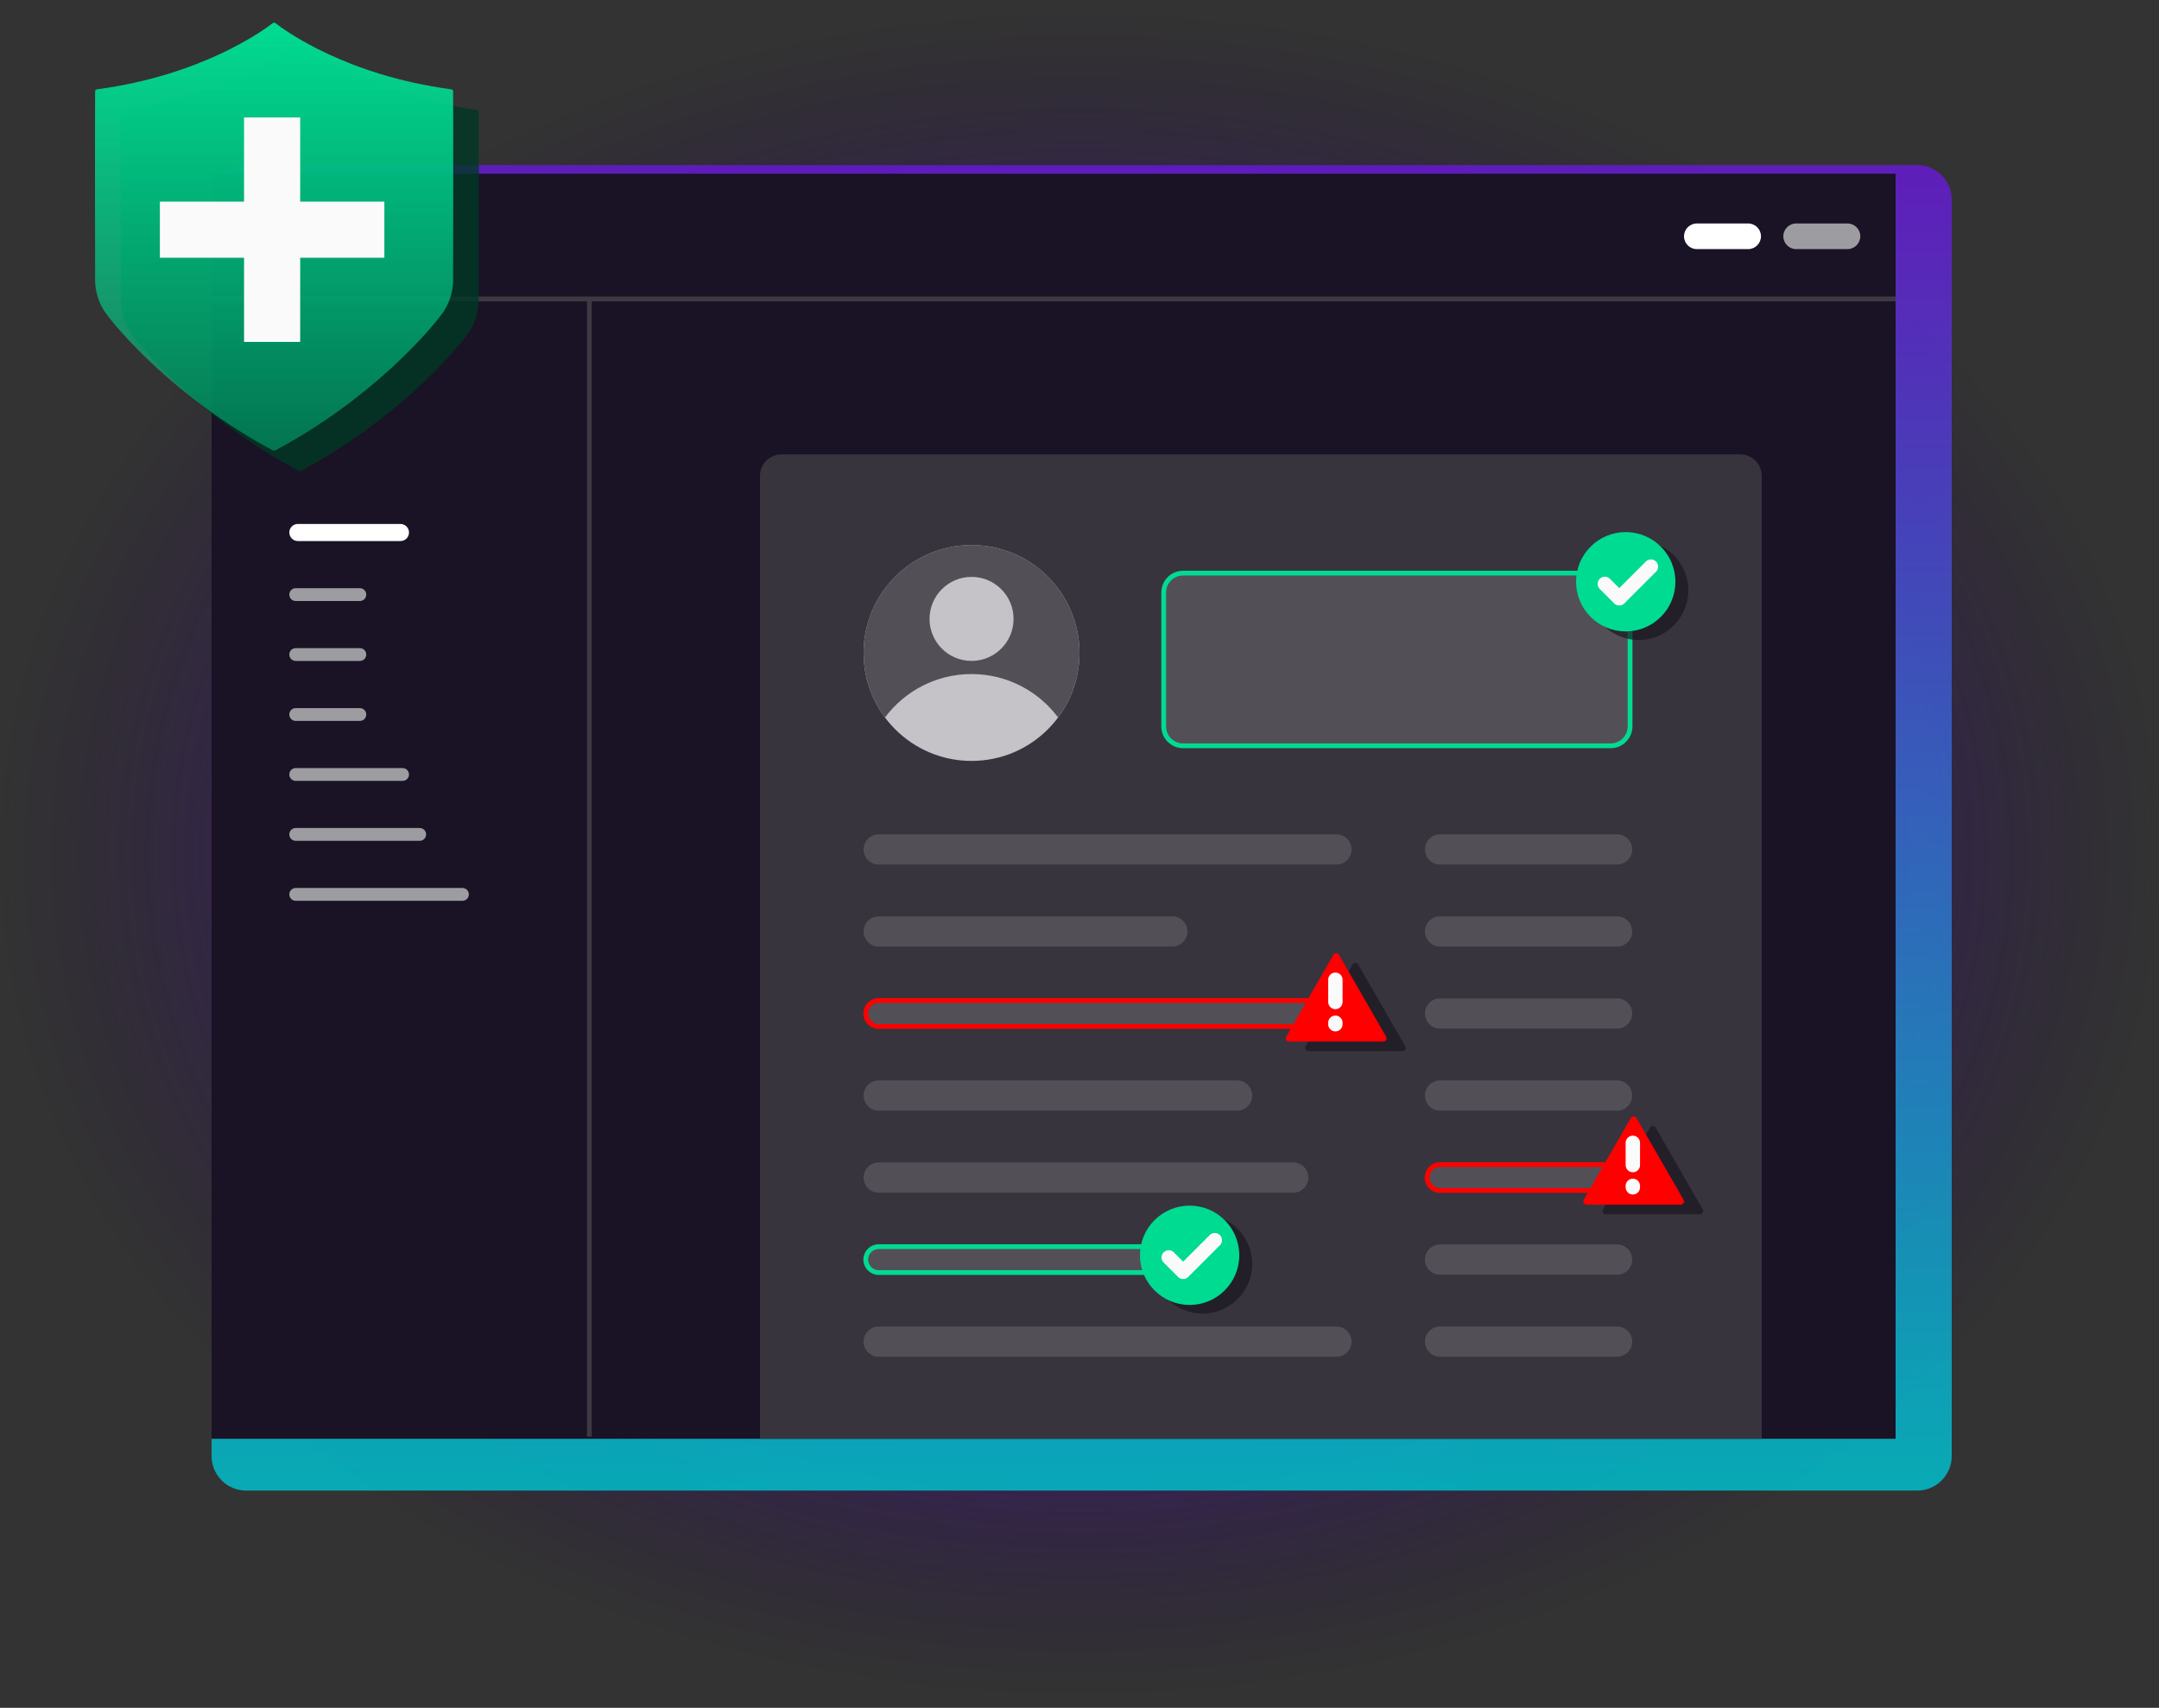
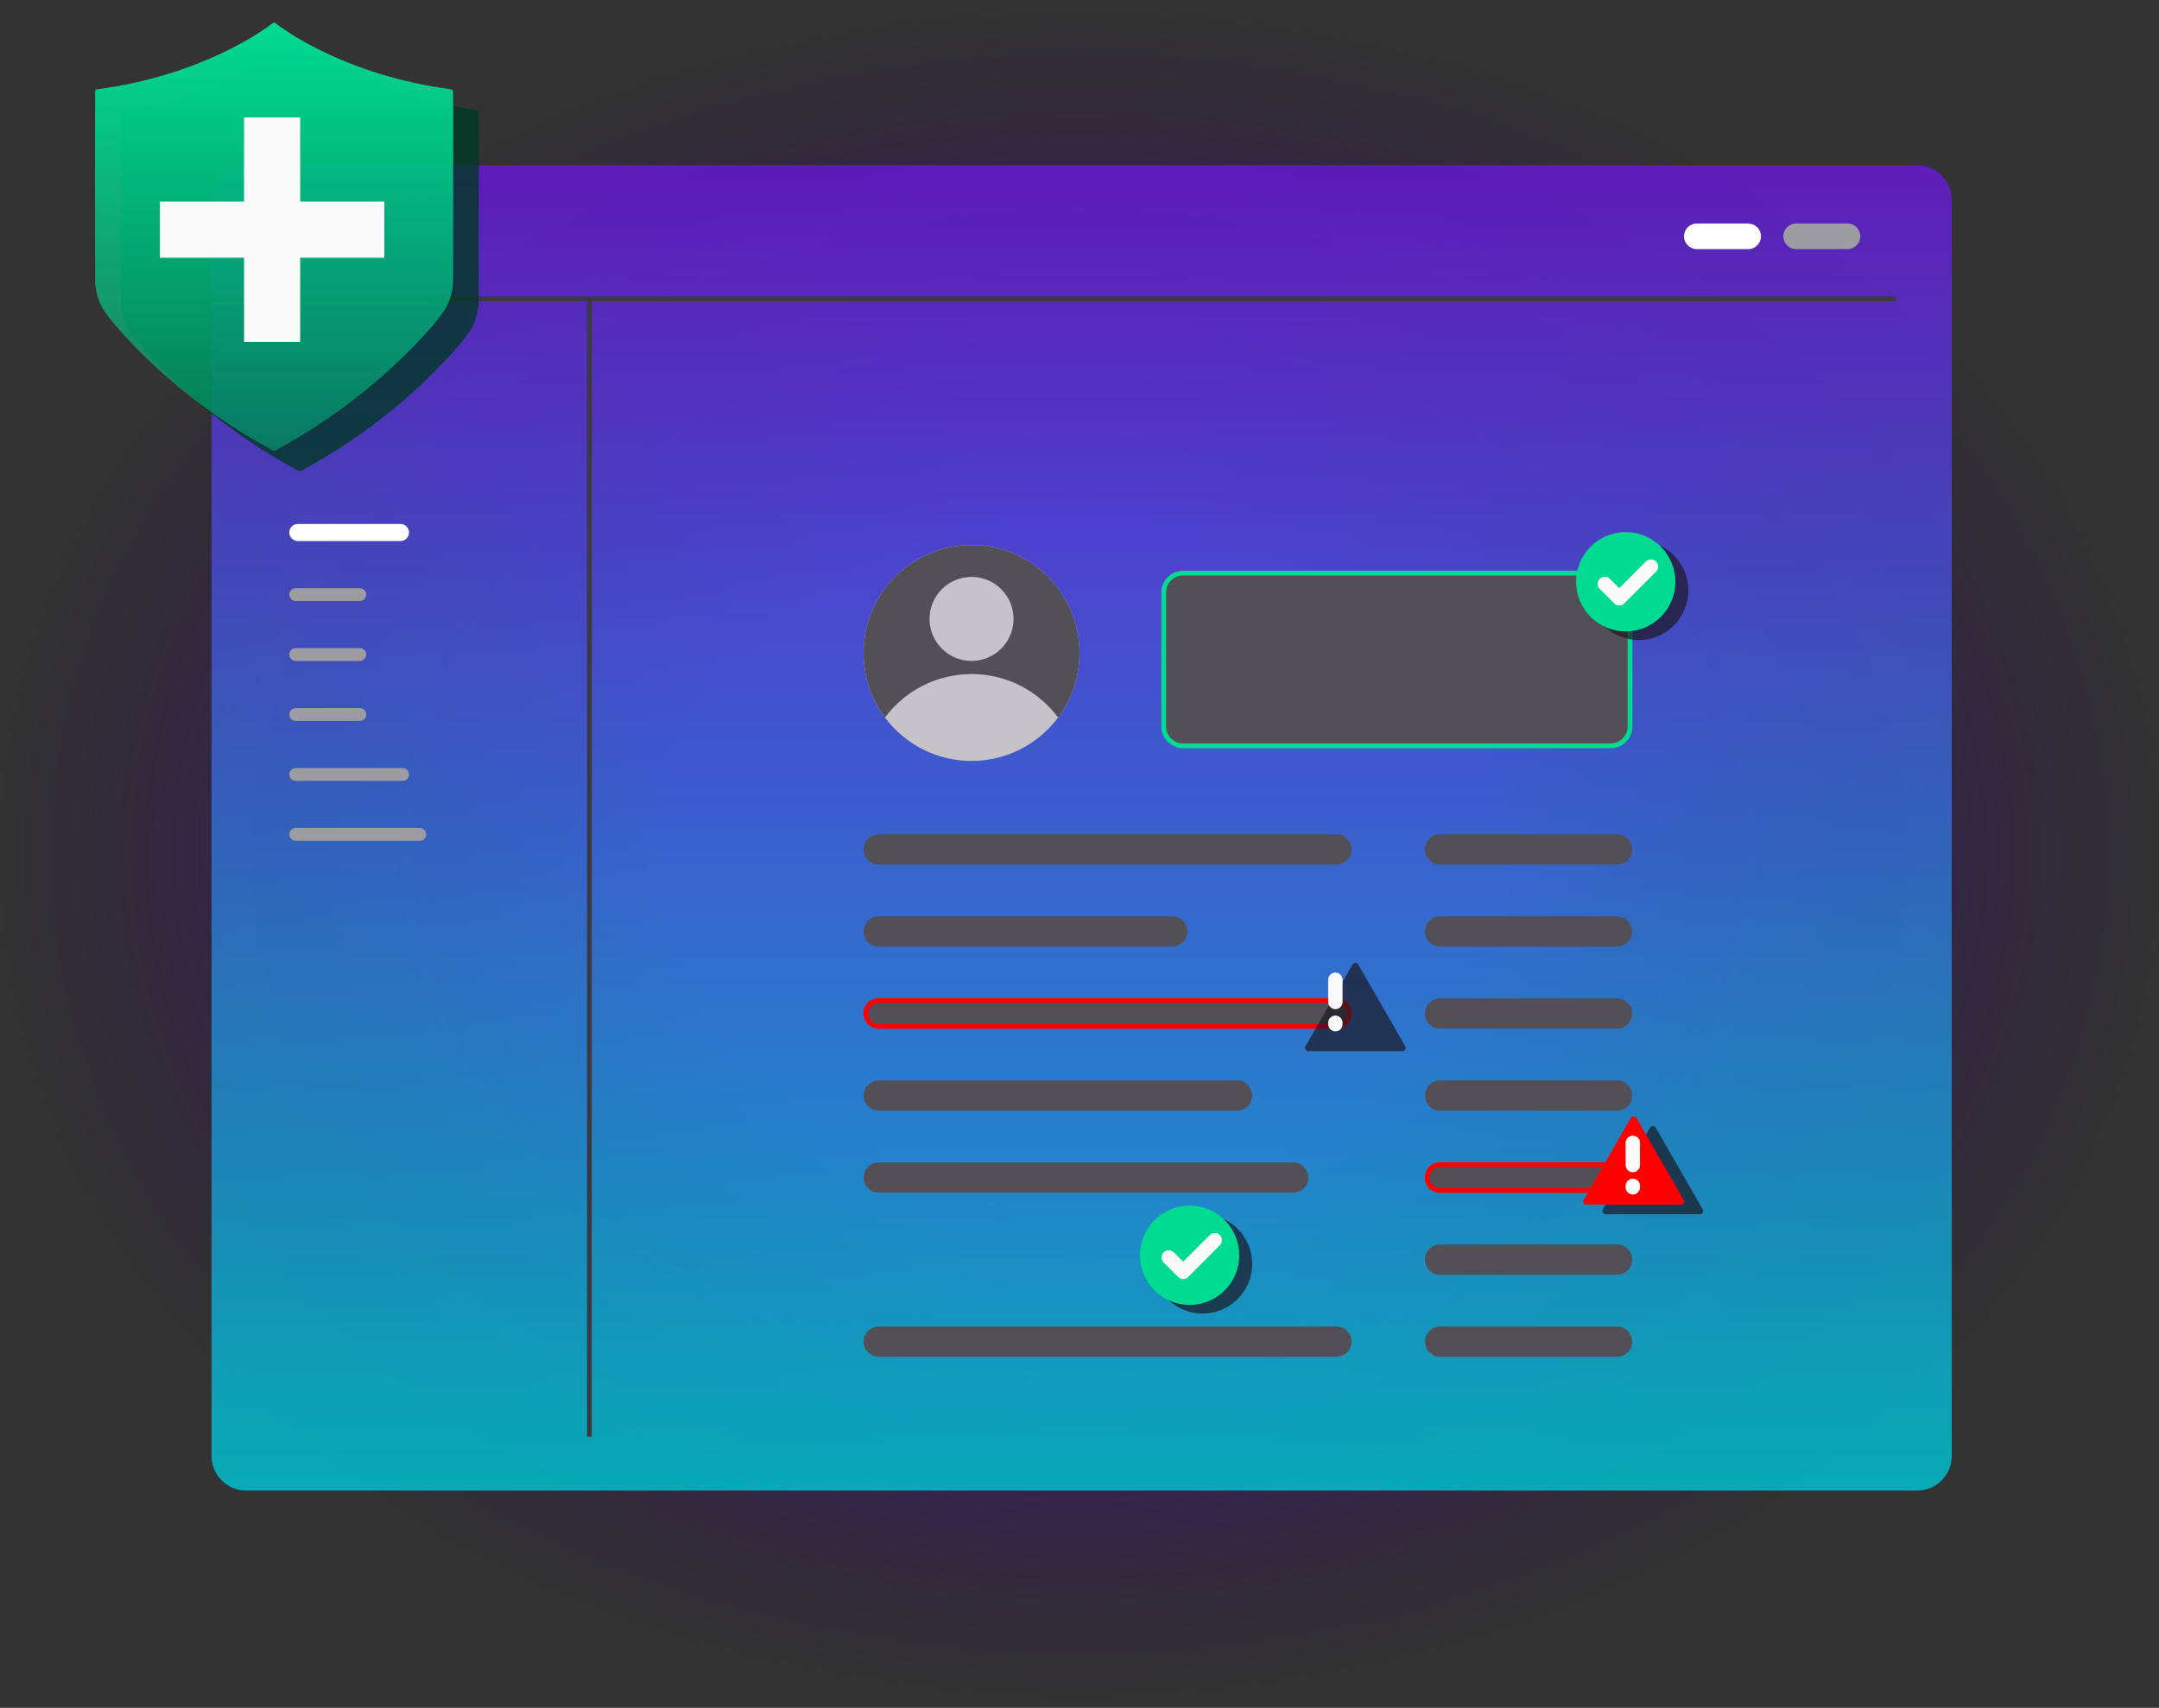
<svg xmlns="http://www.w3.org/2000/svg" width="450" height="356" viewBox="0 0 450 356" fill="none">
  <rect x="0" y="0" width="450" height="356" fill="#333333" stroke="none" />
  <path d="M225 354.881C349.264 354.881 450 275.689 450 178C450 80.311 349.264 1.118 225 1.118C100.736 1.118 0 80.311 0 178C0 275.689 100.736 354.881 225 354.881Z" fill="url(#paint0_radial_1450_1120)" />
  <path opacity="0.85" d="M399.6 34.419H51.3C47.323 34.419 44.1 37.642 44.1 41.619V303.519C44.1 307.495 47.323 310.719 51.3 310.719H399.6C403.576 310.719 406.8 307.495 406.8 303.519V41.619C406.8 37.642 403.576 34.419 399.6 34.419Z" fill="url(#paint1_linear_1450_1120)" />
-   <path d="M395.1 36.219H44.1V299.919H395.1V36.219Z" fill="#1A1225" />
  <path d="M364.366 46.583H353.673C352.197 46.583 351 47.78 351 49.256C351 50.733 352.197 51.929 353.673 51.929H364.366C365.843 51.929 367.04 50.733 367.04 49.256C367.04 47.78 365.843 46.583 364.366 46.583Z" fill="white" />
  <path d="M385.066 46.583H374.373C372.897 46.583 371.7 47.78 371.7 49.256C371.7 50.733 372.897 51.929 374.373 51.929H385.066C386.543 51.929 387.74 50.733 387.74 49.256C387.74 47.78 386.543 46.583 385.066 46.583Z" fill="#9D9DA1" />
  <path d="M83.468 109.219H62.082C61.098 109.219 60.3 110.016 60.3 111.001C60.3 111.985 61.098 112.783 62.082 112.783H83.468C84.453 112.783 85.25 111.985 85.25 111.001C85.25 110.016 84.453 109.219 83.468 109.219Z" fill="white" />
  <path d="M75.003 122.611H61.636C60.898 122.611 60.3 123.21 60.3 123.948C60.3 124.686 60.898 125.285 61.636 125.285H75.003C75.741 125.285 76.34 124.686 76.34 123.948C76.34 123.21 75.741 122.611 75.003 122.611Z" fill="#9D9DA1" />
  <path d="M75.003 135.105H61.636C60.898 135.105 60.3 135.704 60.3 136.442C60.3 137.18 60.898 137.778 61.636 137.778H75.003C75.741 137.778 76.34 137.18 76.34 136.442C76.34 135.704 75.741 135.105 75.003 135.105Z" fill="#9D9DA1" />
  <path d="M75.003 147.607H61.636C60.898 147.607 60.3 148.205 60.3 148.944C60.3 149.682 60.898 150.28 61.636 150.28H75.003C75.741 150.28 76.34 149.682 76.34 148.944C76.34 148.205 75.741 147.607 75.003 147.607Z" fill="#9D9DA1" />
  <path d="M83.914 160.109H61.636C60.898 160.109 60.3 160.707 60.3 161.446C60.3 162.184 60.898 162.782 61.636 162.782H83.914C84.652 162.782 85.25 162.184 85.25 161.446C85.25 160.707 84.652 160.109 83.914 160.109Z" fill="#9D9DA1" />
  <path d="M87.478 172.602H61.636C60.898 172.602 60.3 173.2 60.3 173.938C60.3 174.677 60.898 175.275 61.636 175.275H87.478C88.216 175.275 88.815 174.677 88.815 173.938C88.815 173.2 88.216 172.602 87.478 172.602Z" fill="#9D9DA1" />
-   <path d="M96.389 185.103H61.636C60.898 185.103 60.3 185.701 60.3 186.44C60.3 187.178 60.898 187.776 61.636 187.776H96.389C97.127 187.776 97.726 187.178 97.726 186.44C97.726 185.701 97.127 185.103 96.389 185.103Z" fill="#9D9DA1" />
  <path d="M395.1 62.319H44.1" stroke="#3C3941" />
  <path d="M122.85 62.769V299.469" stroke="#3C3941" />
-   <path d="M158.4 99.219C158.4 96.734 160.415 94.719 162.9 94.719H362.7C365.185 94.719 367.2 96.734 367.2 99.219V299.919H158.4V99.219Z" fill="#37343D" />
  <path d="M202.5 158.618C214.926 158.618 225 148.545 225 136.118C225 123.692 214.926 113.618 202.5 113.618C190.074 113.618 180 123.692 180 136.118C180 148.545 190.074 158.618 202.5 158.618Z" fill="#C5C3C8" />
  <path d="M202.5 140.51C209.883 140.51 216.436 144.071 220.542 149.56C223.34 145.806 225 141.155 225 136.11C225 123.691 214.927 113.618 202.5 113.618C190.073 113.618 180 123.691 180 136.118C180 141.155 181.66 145.814 184.458 149.56C188.564 144.063 195.117 140.51 202.5 140.51ZM202.5 120.256C207.335 120.256 211.257 124.177 211.257 129.013C211.257 133.848 207.335 137.77 202.5 137.77C197.665 137.77 193.743 133.848 193.743 129.013C193.743 124.177 197.665 120.256 202.5 120.256Z" fill="#534F57" />
  <path d="M335.7 119.469H246.6C244.363 119.469 242.55 121.282 242.55 123.519V151.419C242.55 153.655 244.363 155.469 246.6 155.469H335.7C337.937 155.469 339.75 153.655 339.75 151.419V123.519C339.75 121.282 337.937 119.469 335.7 119.469Z" fill="#534F57" stroke="#00DB92" />
  <path opacity="0.8" d="M62.259 98.163C62.405 98.226 62.571 98.226 62.696 98.163C82.867 87.413 95.198 72.877 97.631 69.446C100.063 66.015 99.773 62.23 99.773 62.23C99.773 62.23 99.835 32.203 99.773 23.323C99.773 23.095 99.606 22.908 99.378 22.887C77.481 19.955 64.713 10.639 62.737 9.079C62.571 8.954 62.363 8.954 62.197 9.079C60.2 10.618 47.433 19.955 25.557 22.887C25.328 22.908 25.162 23.095 25.162 23.323C25.099 32.182 25.162 62.23 25.162 62.23C25.162 62.23 24.87 65.994 27.303 69.446C29.736 72.877 42.068 87.413 62.238 98.163H62.259Z" fill="#003725" />
  <path d="M56.925 93.897C57.071 93.959 57.237 93.959 57.362 93.897C77.533 83.146 89.864 68.61 92.297 65.179C94.73 61.748 94.439 57.963 94.439 57.963C94.439 57.963 94.501 27.936 94.439 19.057C94.439 18.828 94.272 18.641 94.044 18.62C72.147 15.688 59.379 6.372 57.403 4.812C57.237 4.688 57.029 4.688 56.863 4.812C54.866 6.351 42.099 15.688 20.223 18.62C19.994 18.641 19.828 18.828 19.828 19.057C19.765 27.915 19.828 57.963 19.828 57.963C19.828 57.963 19.536 61.727 21.969 65.179C24.402 68.61 36.733 83.146 56.904 93.897H56.925Z" fill="url(#paint2_linear_1450_1120)" />
  <path fill-rule="evenodd" clip-rule="evenodd" d="M62.566 24.484H50.869V42.03H33.323V53.727H50.869V71.272H62.566V53.727H80.111V42.03H62.566V24.484Z" fill="#FBFAFB" />
  <path opacity="0.7" d="M341.55 133.419C347.266 133.419 351.9 128.785 351.9 123.069C351.9 117.352 347.266 112.719 341.55 112.719C335.834 112.719 331.2 117.352 331.2 123.069C331.2 128.785 335.834 133.419 341.55 133.419Z" fill="#1C1822" />
  <path d="M338.85 131.618C344.566 131.618 349.2 126.985 349.2 121.268C349.2 115.552 344.566 110.918 338.85 110.918C333.134 110.918 328.5 115.552 328.5 121.268C328.5 126.985 333.134 131.618 338.85 131.618Z" fill="#00DB92" />
  <path d="M344.1 118.118L337.5 124.719L334.5 121.718" stroke="#FBFAFB" stroke-width="3" stroke-linecap="round" stroke-linejoin="round" />
  <path d="M278.55 173.918H183.15C181.41 173.918 180 175.329 180 177.068C180 178.808 181.41 180.218 183.15 180.218H278.55C280.29 180.218 281.7 178.808 281.7 177.068C281.7 175.329 280.29 173.918 278.55 173.918Z" fill="#534F57" />
  <path d="M278.55 276.518H183.15C181.41 276.518 180 277.929 180 279.668C180 281.408 181.41 282.818 183.15 282.818H278.55C280.29 282.818 281.7 281.408 281.7 279.668C281.7 277.929 280.29 276.518 278.55 276.518Z" fill="#534F57" />
-   <path d="M244.35 259.868H183.15C181.659 259.868 180.45 261.077 180.45 262.568C180.45 264.06 181.659 265.268 183.15 265.268H244.35C245.841 265.268 247.05 264.06 247.05 262.568C247.05 261.077 245.841 259.868 244.35 259.868Z" fill="#534F57" stroke="#00DB92" />
  <path d="M278.55 208.568H183.15C181.659 208.568 180.45 209.777 180.45 211.268C180.45 212.76 181.659 213.968 183.15 213.968H278.55C280.041 213.968 281.25 212.76 281.25 211.268C281.25 209.777 280.041 208.568 278.55 208.568Z" fill="#534F57" stroke="#FF0000" />
  <path d="M244.35 191.018H183.15C181.41 191.018 180 192.429 180 194.168C180 195.908 181.41 197.318 183.15 197.318H244.35C246.09 197.318 247.5 195.908 247.5 194.168C247.5 192.429 246.09 191.018 244.35 191.018Z" fill="#534F57" />
  <path d="M257.85 225.219H183.15C181.41 225.219 180 226.629 180 228.369C180 230.108 181.41 231.519 183.15 231.519H257.85C259.59 231.519 261 230.108 261 228.369C261 226.629 259.59 225.219 257.85 225.219Z" fill="#534F57" />
  <path d="M269.55 242.318H183.15C181.41 242.318 180 243.729 180 245.468C180 247.208 181.41 248.618 183.15 248.618H269.55C271.29 248.618 272.7 247.208 272.7 245.468C272.7 243.729 271.29 242.318 269.55 242.318Z" fill="#534F57" />
  <path d="M337.05 173.918H300.15C298.41 173.918 297 175.329 297 177.068C297 178.808 298.41 180.218 300.15 180.218H337.05C338.79 180.218 340.2 178.808 340.2 177.068C340.2 175.329 338.79 173.918 337.05 173.918Z" fill="#534F57" />
  <path d="M337.05 276.518H300.15C298.41 276.518 297 277.929 297 279.668C297 281.408 298.41 282.818 300.15 282.818H337.05C338.79 282.818 340.2 281.408 340.2 279.668C340.2 277.929 338.79 276.518 337.05 276.518Z" fill="#534F57" />
  <path d="M337.05 259.418H300.15C298.41 259.418 297 260.829 297 262.568C297 264.308 298.41 265.718 300.15 265.718H337.05C338.79 265.718 340.2 264.308 340.2 262.568C340.2 260.829 338.79 259.418 337.05 259.418Z" fill="#534F57" />
  <path d="M337.05 208.118H300.15C298.41 208.118 297 209.529 297 211.268C297 213.008 298.41 214.418 300.15 214.418H337.05C338.79 214.418 340.2 213.008 340.2 211.268C340.2 209.529 338.79 208.118 337.05 208.118Z" fill="#534F57" />
  <path d="M337.05 191.018H300.15C298.41 191.018 297 192.429 297 194.168C297 195.908 298.41 197.318 300.15 197.318H337.05C338.79 197.318 340.2 195.908 340.2 194.168C340.2 192.429 338.79 191.018 337.05 191.018Z" fill="#534F57" />
  <path d="M337.05 225.219H300.15C298.41 225.219 297 226.629 297 228.369C297 230.108 298.41 231.519 300.15 231.519H337.05C338.79 231.519 340.2 230.108 340.2 228.369C340.2 226.629 338.79 225.219 337.05 225.219Z" fill="#534F57" />
  <path d="M337.05 242.768H300.15C298.659 242.768 297.45 243.977 297.45 245.468C297.45 246.96 298.659 248.168 300.15 248.168H337.05C338.541 248.168 339.75 246.96 339.75 245.468C339.75 243.977 338.541 242.768 337.05 242.768Z" fill="#534F57" stroke="#FF0000" />
  <path opacity="0.7" d="M250.65 273.818C256.366 273.818 261 269.185 261 263.468C261 257.752 256.366 253.118 250.65 253.118C244.934 253.118 240.3 257.752 240.3 263.468C240.3 269.185 244.934 273.818 250.65 273.818Z" fill="#1C1822" />
  <path d="M247.95 272.018C253.666 272.018 258.3 267.385 258.3 261.668C258.3 255.952 253.666 251.318 247.95 251.318C242.234 251.318 237.6 255.952 237.6 261.668C237.6 267.385 242.234 272.018 247.95 272.018Z" fill="#00DB92" />
  <path d="M253.2 258.518L246.6 265.119L243.6 262.118" stroke="#FBFAFB" stroke-width="3" stroke-linecap="round" stroke-linejoin="round" />
  <path opacity="0.7" d="M345.081 235.037L354.908 252.105C355.17 252.56 354.84 253.12 354.327 253.12H334.673C334.16 253.12 333.83 252.56 334.092 252.105L343.919 235.037C344.178 234.588 344.822 234.588 345.081 235.037Z" fill="#1C1822" />
  <path d="M341.081 233.037L350.908 250.105C351.17 250.56 350.84 251.12 350.327 251.12H330.673C330.16 251.12 329.83 250.56 330.092 250.105L339.919 233.037C340.178 232.588 340.822 232.588 341.081 233.037Z" fill="#FF0000" />
  <path d="M340.333 238.234V242.861" stroke="#FBFAFB" stroke-width="3" stroke-linecap="round" />
  <path d="M340.333 247.5V247.2" stroke="#FBFAFB" stroke-width="3" stroke-linecap="round" />
  <path opacity="0.7" d="M283.081 201.037L292.908 218.105C293.17 218.56 292.84 219.12 292.327 219.12H272.673C272.16 219.12 271.83 218.56 272.092 218.105L281.919 201.037C282.178 200.588 282.822 200.588 283.081 201.037Z" fill="#1C1822" />
-   <path d="M279.081 199.037L288.908 216.105C289.17 216.56 288.84 217.12 288.327 217.12H268.673C268.16 217.12 267.83 216.56 268.092 216.105L277.919 199.037C278.178 198.588 278.822 198.588 279.081 199.037Z" fill="#FF0000" />
  <path d="M278.333 204.234V208.861" stroke="#FBFAFB" stroke-width="3" stroke-linecap="round" />
  <path d="M278.333 213.5V213.2" stroke="#FBFAFB" stroke-width="3" stroke-linecap="round" />
  <defs>
    <radialGradient id="paint0_radial_1450_1120" cx="0" cy="0" r="1" gradientUnits="userSpaceOnUse" gradientTransform="translate(225 178) rotate(90) scale(176.882 225)">
      <stop offset="0.375" stop-color="#6619D0" />
      <stop offset="1" stop-color="#190634" stop-opacity="0" />
    </radialGradient>
    <linearGradient id="paint1_linear_1450_1120" x1="225.45" y1="34.419" x2="225.45" y2="310.718" gradientUnits="userSpaceOnUse">
      <stop stop-color="#6619D0" />
      <stop offset="1" stop-color="#00BFCB" />
    </linearGradient>
    <linearGradient id="paint2_linear_1450_1120" x1="57.133" y1="4.719" x2="57.133" y2="93.943" gradientUnits="userSpaceOnUse">
      <stop stop-color="#00DB92" />
      <stop offset="1" stop-color="#00DB92" stop-opacity="0.4" />
    </linearGradient>
  </defs>
</svg>